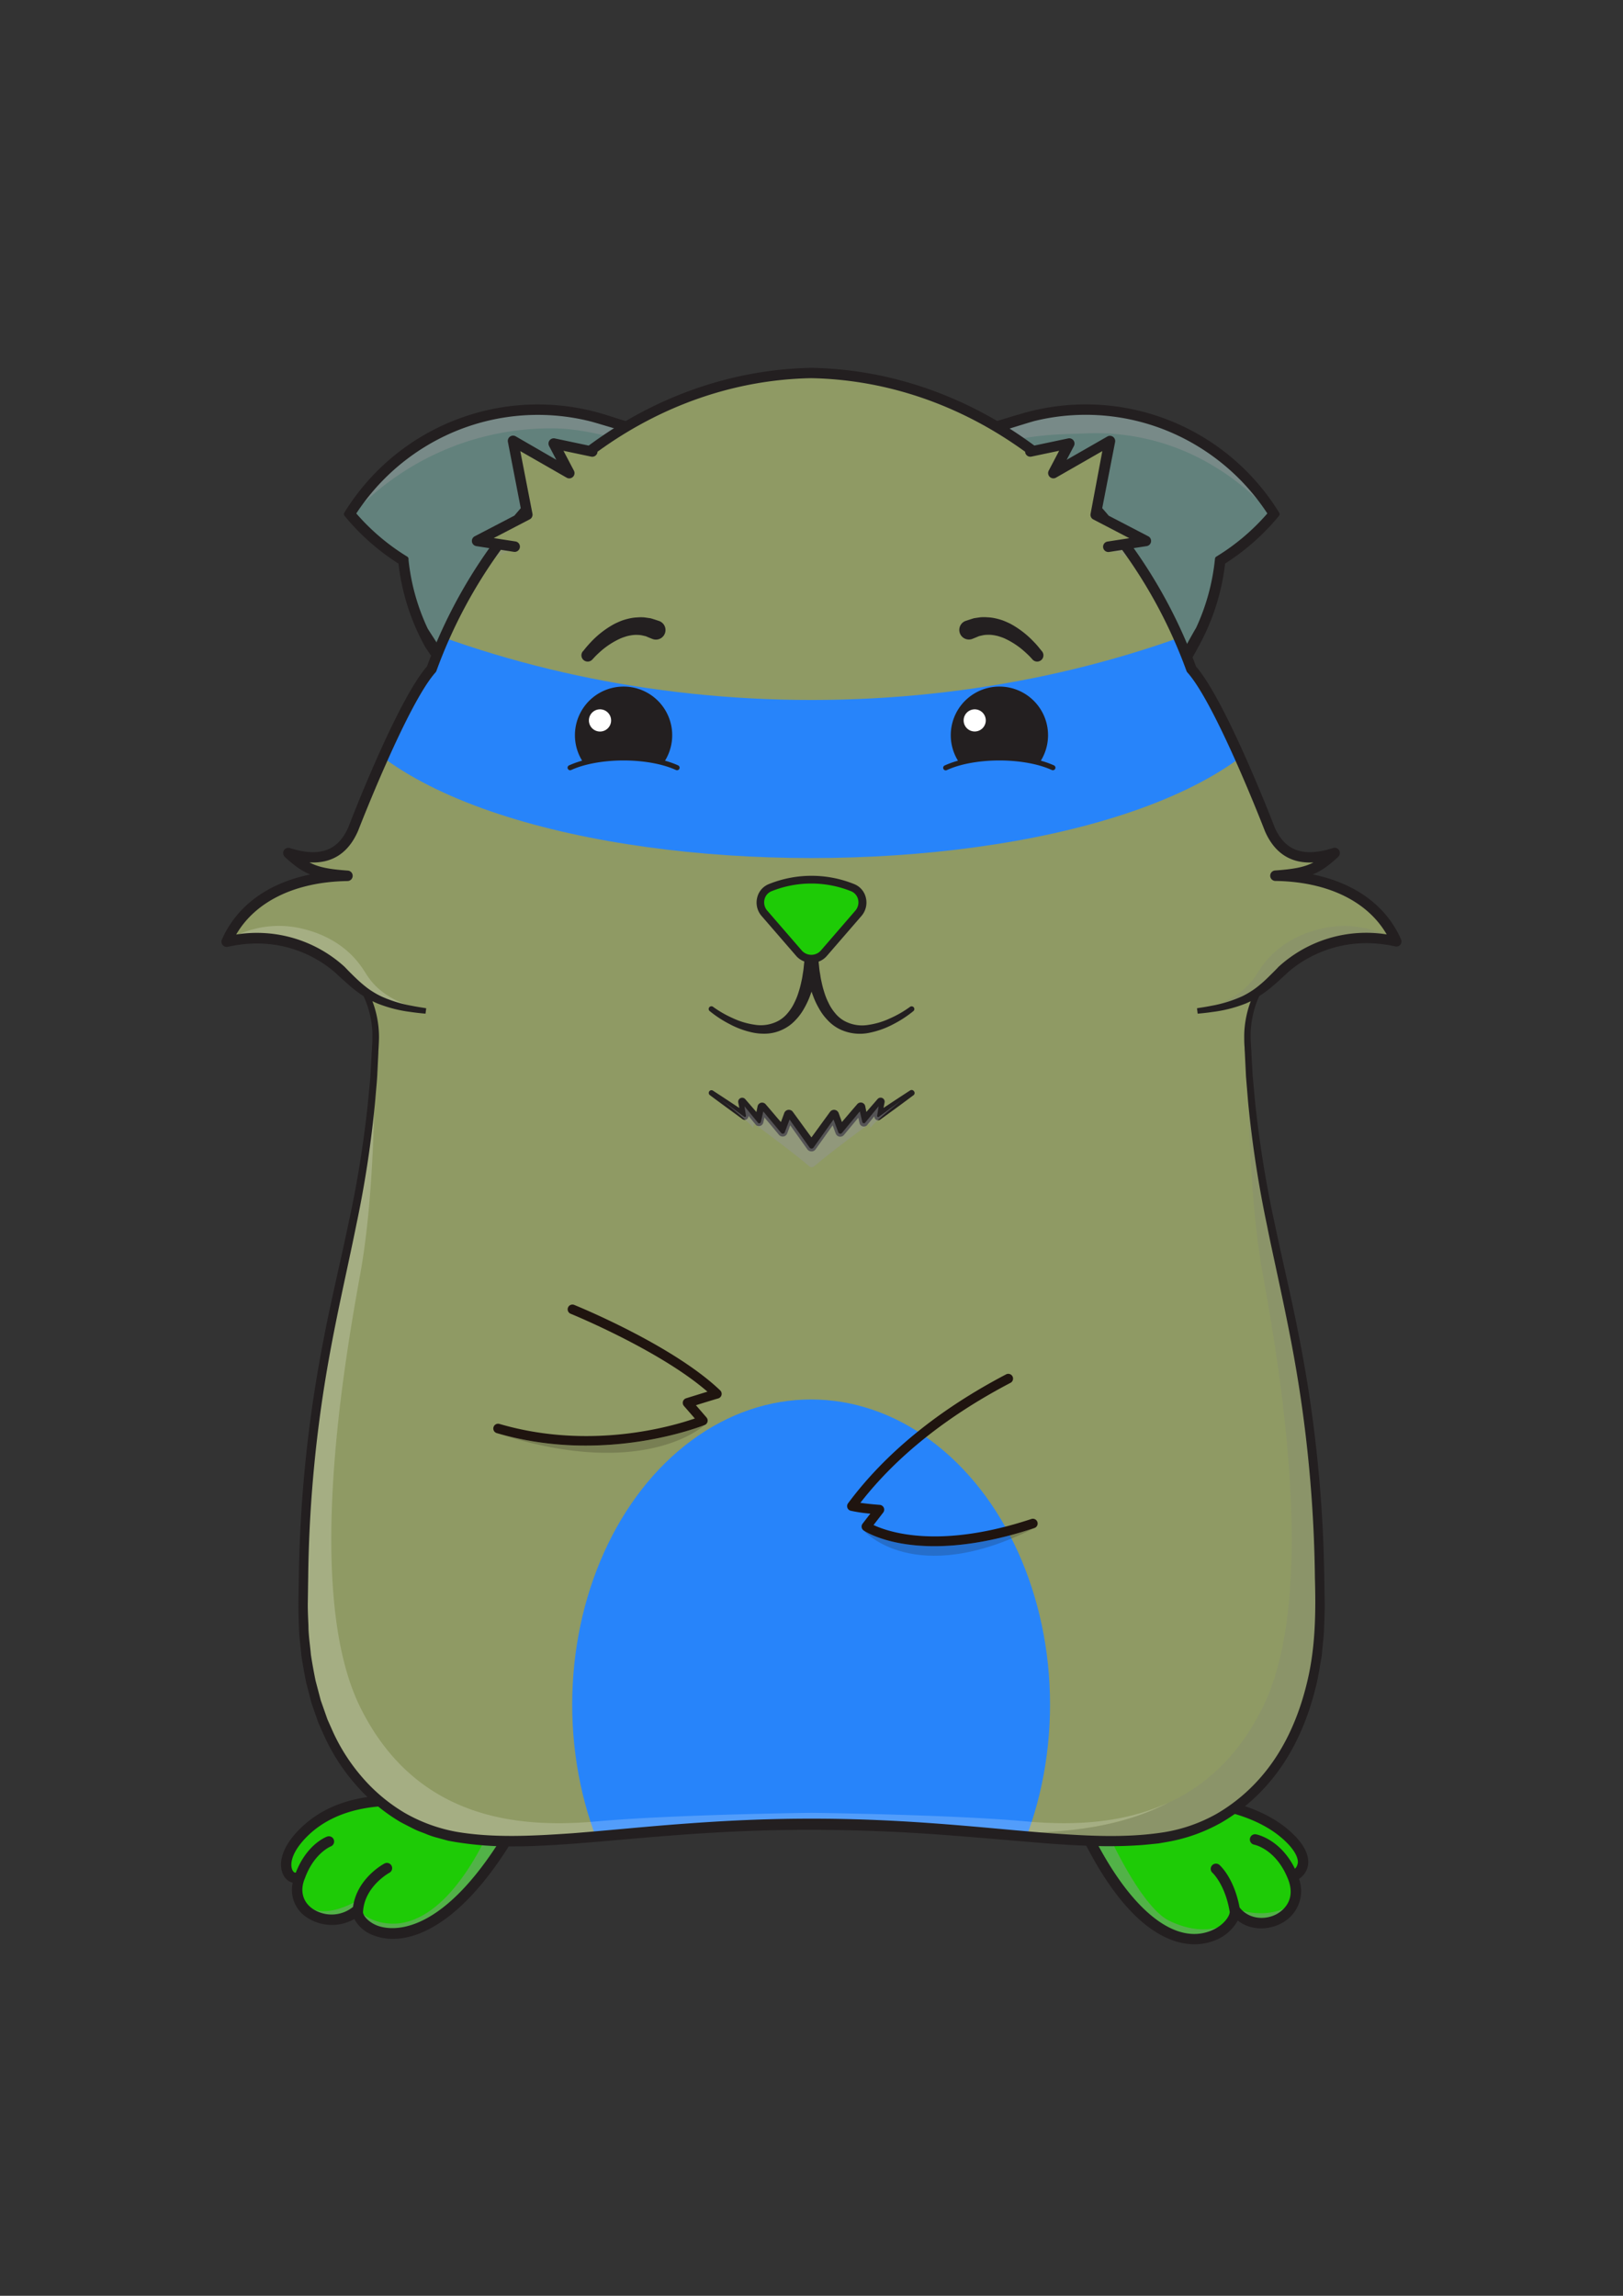
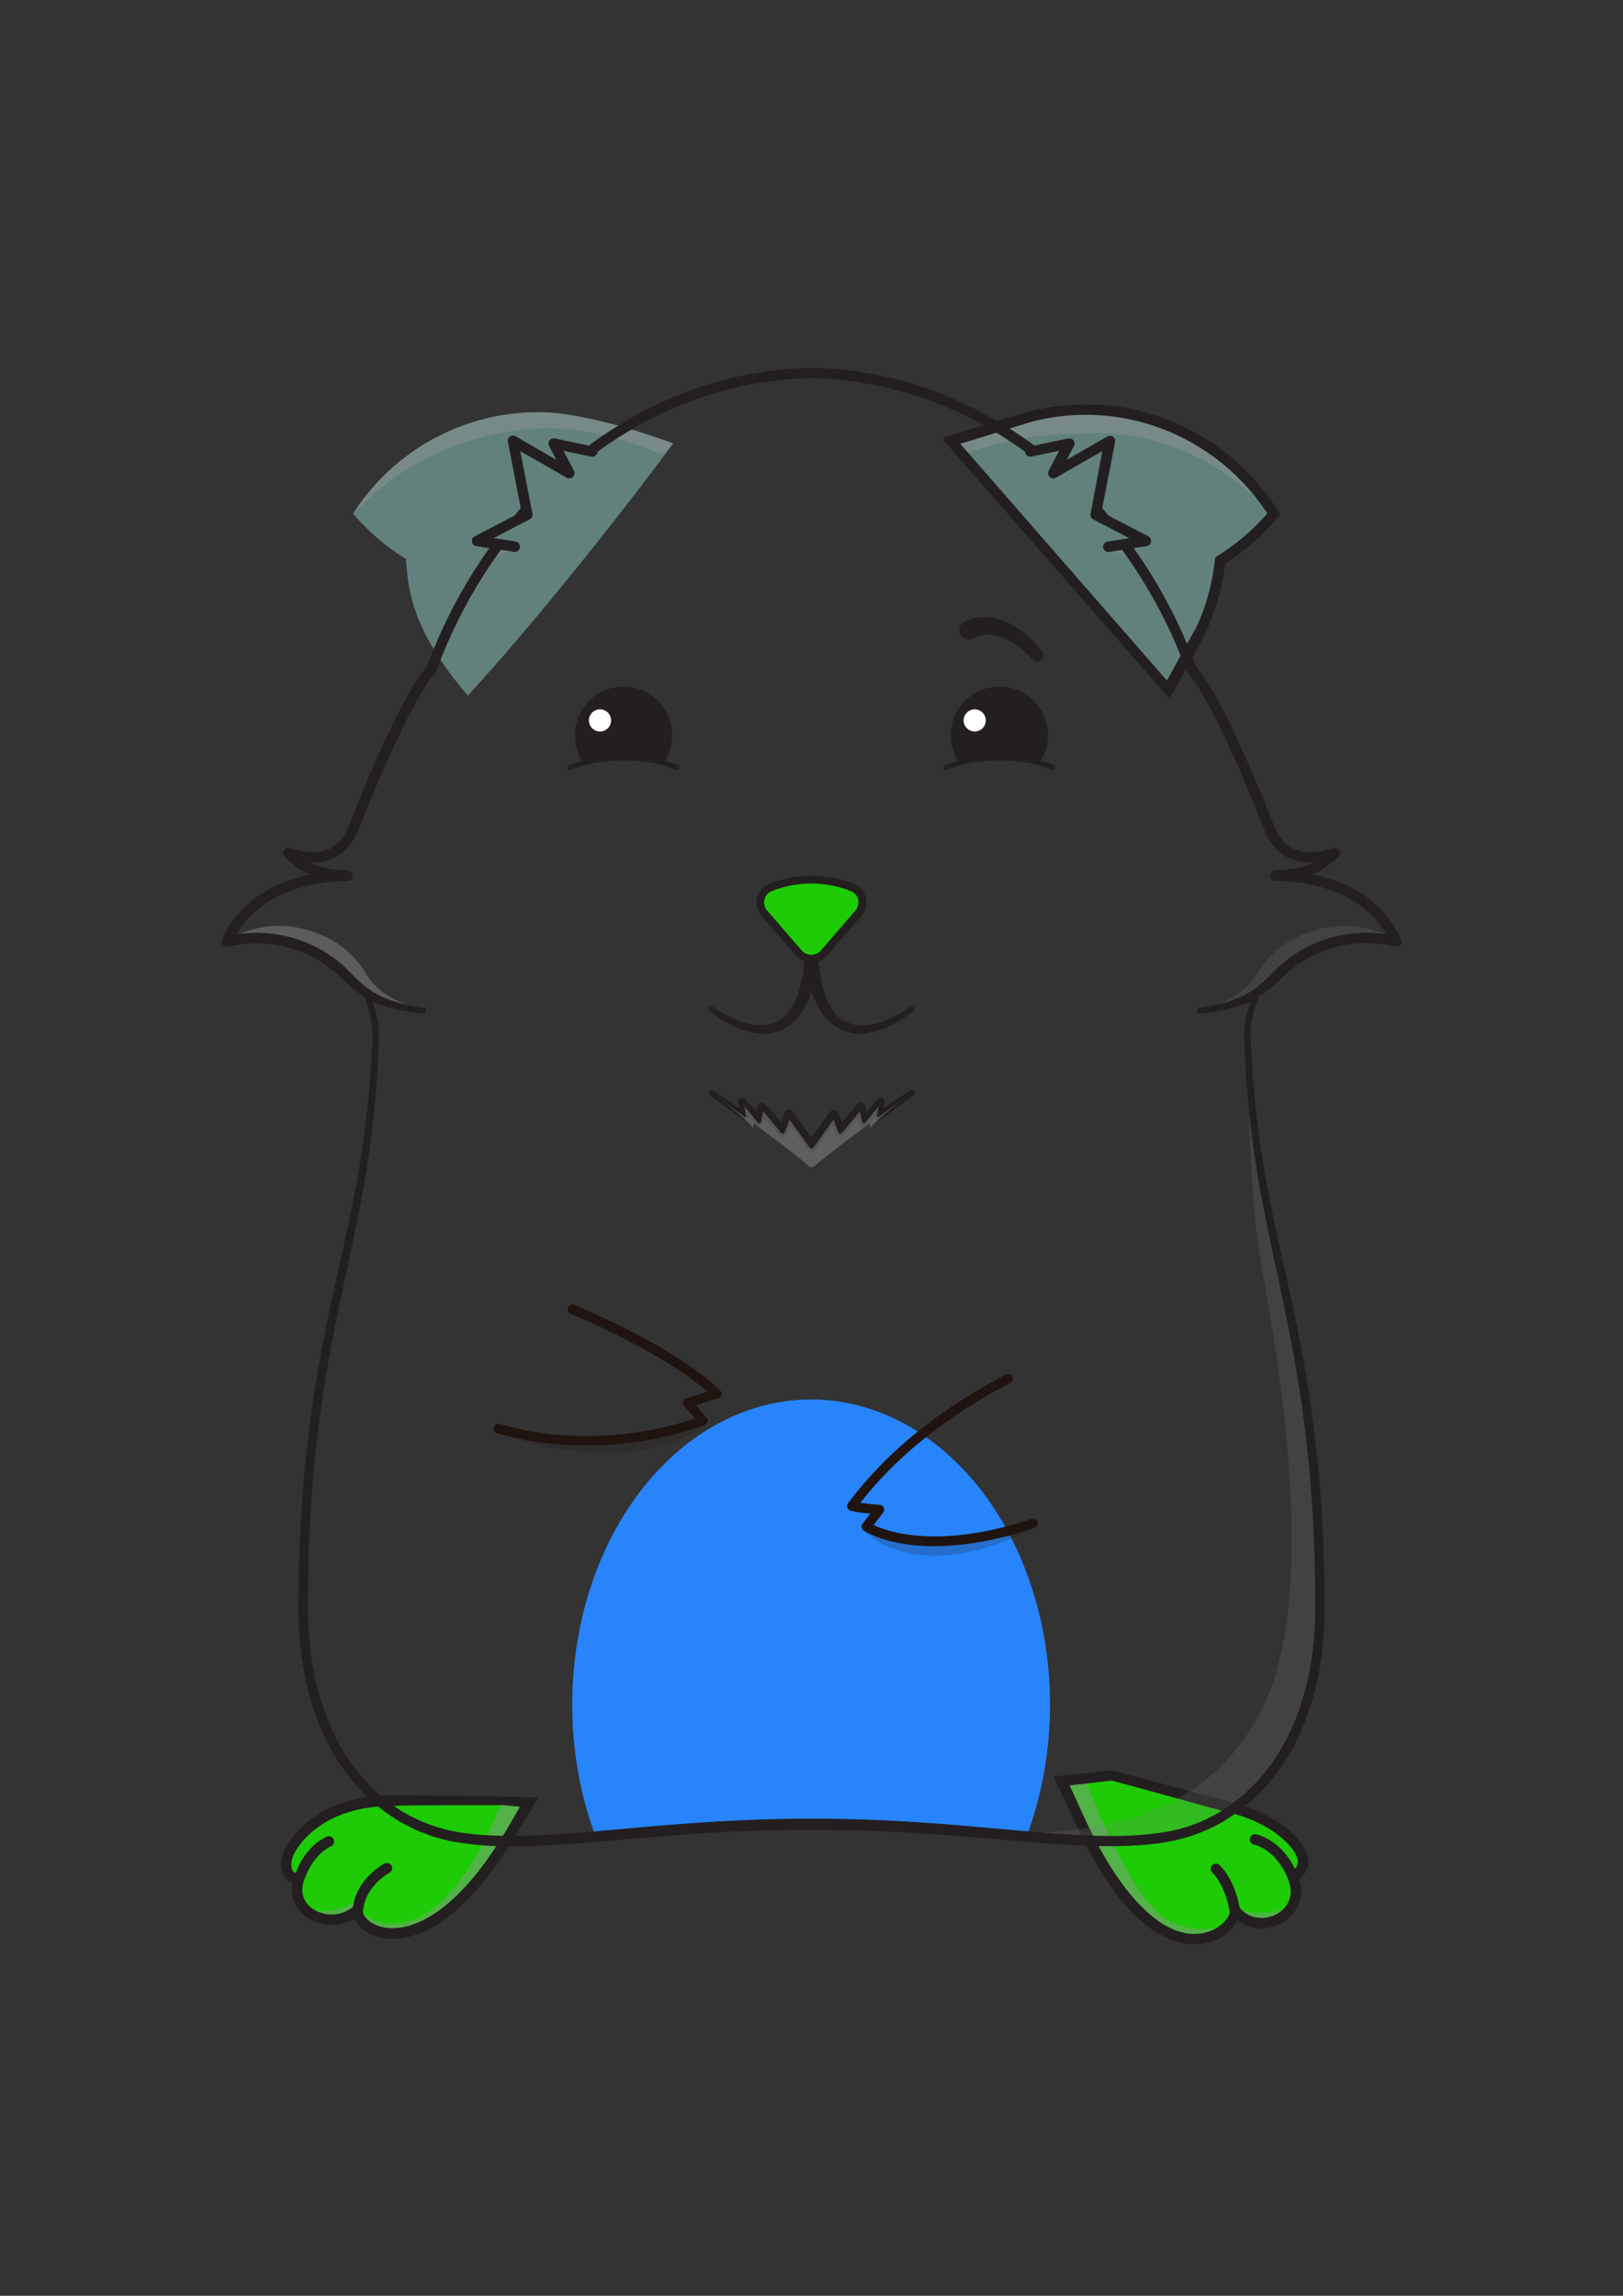
<svg xmlns="http://www.w3.org/2000/svg" xmlns:ns1="https://cryptohamsters.co/hamsters/16295538006661" viewBox="0 0 595.28 841.89">
  <rect x="0" y="0" width="595.28" height="841.89" fill="#333333" stroke="none" />
  <title>CryptoHamsters</title>
  <desc>
    <ns1:birthday>1629553800666</ns1:birthday>
    <ns1:gene-1>0</ns1:gene-1>
    <ns1:gene-2>9411172</ns1:gene-2>
    <ns1:gene-3>2589946</ns1:gene-3>
    <ns1:gene-4>8604899</ns1:gene-4>
    <ns1:gene-5>1</ns1:gene-5>
    <ns1:gene-6>14639559</ns1:gene-6>
    <ns1:gene-7>2</ns1:gene-7>
    <ns1:gene-8>1</ns1:gene-8>
    <ns1:gene-9>6455676</ns1:gene-9>
    <ns1:gene-10>8960931</ns1:gene-10>
    <ns1:gene-11>8522609</ns1:gene-11>
    <ns1:gene-12>3</ns1:gene-12>
    <ns1:gene-13>1</ns1:gene-13>
    <ns1:gene-14>2</ns1:gene-14>
    <ns1:gene-15>423273</ns1:gene-15>
    <ns1:gene-16>2988000</ns1:gene-16>
    <ns1:gene-17>5585131</ns1:gene-17>
    <ns1:gene-18>2018054</ns1:gene-18>
  </desc>
  <g id="tail-texture">
</g>
  <g id="tail">
</g>
  <g id="ears-texture">
    <g id="ears-texture" clip-path="url(#clip-ears-base)">
      <rect class="ears-texture-primary" x="313.37" y="94.03" width="201.41" height="201.41" fill="#62817c" />
      <rect class="ears-texture-primary" x="80.66" y="94.03" width="201.41" height="201.41" fill="#62817c" />
    </g>
  </g>
  <g id="ears">
    <defs>
      <clipPath id="clip-ears-base">
        <path d="M396.06,151.18a80.42,80.42,0,0,1,43.28,11.32A81.28,81.28,0,0,1,466,188.37a80.93,80.93,0,0,1-19,16.37l-.39.24-.05.45c-1,9.77-2.62,22.4-18.4,46.36-29.17-31.71-60.92-69.38-78.5-89.88C377.67,152.91,389.25,151.36,396.06,151.18Z" style="fill: #ec008c" />
        <path d="M148.89,205.43l0-.45-.39-.24a80.93,80.93,0,0,1-19-16.37,80.59,80.59,0,0,1,70-37.19c6.77.18,22.6,2.4,47.43,11.4-15.83,21.5-48.41,63.18-75.33,92.5C149.83,229.58,149.88,215.14,148.89,205.43Z" style="fill: #ec008c" />
      </clipPath>
    </defs>
    <g id="ears-shadow" style="isolation: isolate" clip-path="url(#clip-ears-base)">
      <path d="M399.08,158.9A83.33,83.33,0,0,1,445.28,171,87,87,0,0,1,466,188.28a80.58,80.58,0,0,0-69.91-37.1c-6.81.18-24.23,2.9-46.39,10.73,1.63,1.29,2.38,2.78,3.77,4.41C376.67,158.75,387.11,159.42,399.08,158.9Z" style="fill: #939598;opacity: 0.45;mix-blend-mode: multiply" />
      <path d="M151,171.12a99.52,99.52,0,0,1,53.58-14c3.26.09,17.65.92,38.15,9.58a16.68,16.68,0,0,0,4.11-4.1c-30.79-11.43-40.66-11.22-47.43-11.4a80.59,80.59,0,0,0-70,37.19l0,.06A100.24,100.24,0,0,1,151,171.12Z" style="fill: #939598;opacity: 0.45;mix-blend-mode: multiply" />
    </g>
    <g id="ears-outline">
-       <path d="M249.74,160.84s-27.43-8.69-27.47-8.69a83.35,83.35,0,0,0-95.62,35.27l-.36.58a1,1,0,0,0,.07,1.16l.44.52a83.36,83.36,0,0,0,19.35,17,82.39,82.39,0,0,0,9.82,30.6c.09.18,13.9,20.52,14.08,20.61l.82.4a.93.93,0,0,0,.44.11,1,1,0,0,0,.38-.08,1.12,1.12,0,0,0,.35-.25h0l78-95.46a1,1,0,0,0,.42-.9A1,1,0,0,0,249.74,160.84Zm-78.48,91.85c-4.14-6.47-13.92-21.28-14.42-22.25a78.08,78.08,0,0,1-7-25.11l0-.45a1,1,0,0,0-.46-.75l-.39-.24a79.73,79.73,0,0,1-18.31-15.6,80.24,80.24,0,0,1,26-24.94,79.14,79.14,0,0,1,59.94-8.81c2.05.5,20.18,6.06,28.11,8.26Z" style="fill: #231f20" />
      <path d="M469.17,188l-.36-.57h0a83.24,83.24,0,0,0-95.52-35.31l-.14,0-26.43,8.06a1,1,0,0,0-.69.8,1,1,0,0,0,.09.57h0a1.06,1.06,0,0,0,.34.39l0,0L428,255.16l.13.15h0a1,1,0,0,0,.6.29h.1a1,1,0,0,0,.87-.51s10.22-18.55,10.23-18.61a82.32,82.32,0,0,0,9.41-29.82,83.6,83.6,0,0,0,19.35-17l.43-.52A1,1,0,0,0,469.17,188Zm-22.69,15.89-.39.24a1,1,0,0,0-.46.75l-.05.45a78.39,78.39,0,0,1-6.92,25c-.7,1-7.74,13.89-10.65,19.25l-75.8-86.84c7.33-2.16,25.18-7.86,27.36-8.39a79,79,0,0,1,59.26,9,80.24,80.24,0,0,1,26,24.94A79.52,79.52,0,0,1,446.48,203.89Z" style="fill: #231f20" />
    </g>
  </g>
  <g id="legs-texture">
    <g id="legs-texture" clip-path="url(#clip-legs-base)">
      <path class="skin-texture-primary" d="M233.77,639.6a106.77,106.77,0,0,1-15.44,1.12c-28,0-51.7-10.83-63.45-26.35-43.71,7-77.12,25.14-77.12,70.82,0,50.63,41,62.13,91.67,62.13S250.64,656.22,233.77,639.6Z" fill="#1ecb06" />
      <path class="skin-texture-primary" d="M358.15,639.6a106.87,106.87,0,0,0,15.44,1.12c28,0,51.71-10.83,63.46-26.35,43.71,7,77.12,25.14,77.12,70.82,0,50.63-41,62.13-91.68,62.13S341.28,656.22,358.15,639.6Z" fill="#1ecb06" />
    </g>
  </g>
  <g id="legs">
    <defs>
      <clipPath id="clip-legs-base">
        <path d="M470.69,673.17c4.45,3.82,6.67,7.48,6.25,10.32a4.65,4.65,0,0,1-2.4,3.3c-5-11.29-13.67-13.07-14.05-13.15a.92.92,0,0,0-1.09.74.93.93,0,0,0,.74,1.1c.36.07,8.83,1.87,13.32,13.59,2.48,6.73-.72,11.43-4.66,13.63-4.49,2.5-11.28,2.33-15.11-2.84-2-10.71-6.9-15.07-7.11-15.25a.93.93,0,1,0-1.22,1.41s4.74,4.23,6.54,14.41c0,0,0,0,0,0s0,0,0,0c.6,2.08-2.48,6.61-8,8.6-14.51,5.27-34.94-8.21-53.27-55.38l16.75-2.25s24,7.09,38.95,11C455.17,664.31,464.09,667.51,470.69,673.17Z" style="fill: #ec008c" />
        <path d="M137.8,707c-3.41-1.39-5.43-3.83-5.58-5.62.37-10.11,10.1-15.38,10.2-15.43a.94.94,0,0,0-.87-1.66c-.43.23-9.86,5.34-11.07,15.56a13.49,13.49,0,0,1-16.34,1c-4-2.84-5.24-7.45-3.17-12.33,0,0,0,0,0-.06,3.52-9.71,10-12.22,10-12.24a.94.94,0,0,0-.64-1.76c-.3.11-7.19,2.74-11,13a1.88,1.88,0,0,1-2.45-.54c-1.45-1.7-2.25-6.84,5.11-14.17,9.77-9.73,23.39-11.84,34.6-11.51,27.41-.38,46.16-.11,46.16-.11a101.7,101.7,0,0,1-5.46,9.37C161.74,713.89,141.7,708.56,137.8,707Z" style="fill: #ec008c" />
      </clipPath>
    </defs>
    <g id="legs-shadow" style="isolation: isolate" clip-path="url(#clip-legs-base)">
      <g style="opacity: 0.45;mix-blend-mode: multiply">
        <path d="M193.17,661c-2.27,0-7-.26-9.25-.35-5.09,13.83-18.35,42.12-37.32,44.64,0,0-8.48,1.34-14.29-4.11.43,1.74,2.36,3.88,5.49,5.16C141.7,708,161.5,718.91,193.17,661Z" style="fill: #939598" />
        <path d="M130.81,697.12s-12.23,7.32-18.24,1.48a11.62,11.62,0,0,0,1.57,1.36,13.49,13.49,0,0,0,16.34-1A17.74,17.74,0,0,1,130.81,697.12Z" style="fill: #939598" />
      </g>
      <g style="opacity: 0.45;mix-blend-mode: multiply">
        <path d="M449.08,706c-3.37,1.4-10.33,3.17-20.29-1.67-10.52-5.12-24.54-34.2-30.41-51.65-2.64,0-5.65.11-8.3,0,18.59,48.73,39.35,61.66,53.86,56.4A15.35,15.35,0,0,0,449.08,706Z" style="fill: #939598" />
        <path d="M472,699.36c-7.81,4.2-16.73,1.24-17.09,1.12,3.93,3.81,9.86,3.74,13.91,1.48A11.4,11.4,0,0,0,472,699.36Z" style="fill: #939598" />
      </g>
    </g>
    <g id="legs-outline">
      <path d="M472.55,671c-5.36-4.6-12.63-8.07-21.63-10.34h0l-43-11.49-21.54,2.28,9.23,19.73c8.07,17,16.8,29,25.94,35.71,5.51,4,11.08,6.09,16.55,6.09a19.89,19.89,0,0,0,6.79-1.16,16.37,16.37,0,0,0,9.1-7.54c5.09,4,11.82,3.35,16.17.92A13.3,13.3,0,0,0,476.45,689a7.4,7.4,0,0,0,3.31-5.06C480.17,681.19,479.25,676.74,472.55,671Zm3.4,12.34a3.28,3.28,0,0,1-1,1.94c-5.32-10.81-13.87-12.54-14.24-12.61a1.91,1.91,0,0,0-2.26,1.53,1.94,1.94,0,0,0,1.53,2.25c.33.07,8.28,1.75,12.58,13,2.86,7.75-2.5,11.46-4.21,12.41-4,2.25-10.18,2.16-13.7-2.38-2.05-10.89-7.18-15.41-7.4-15.6a1.92,1.92,0,0,0-2.52,2.91s4.5,4.13,6.22,13.85l.05.19c.37,1.31-2,5.45-7.37,7.39-13.58,4.93-29.81-8.83-43.59-36.85h0c-.56-1-5.45-11.6-7.71-16.64l15.44-1.77c9.48,2.54,36.49,10,37.51,10.27.38.11,1,.22,1.57.43,9.84,2.07,17.65,5.53,23.2,10.29C474.16,677.46,476.32,680.89,476,683.34Z" style="fill: #231f20" />
      <path d="M184.21,658.74l-38.74-.39c-15.14-.22-27.07,3.94-35.5,12.34-8.83,8.8-7.46,15.49-5.26,18.06a5.16,5.16,0,0,0,2.65,1.67,12,12,0,0,0,5.14,12.69,16.67,16.67,0,0,0,17.46.61,12.74,12.74,0,0,0,6.75,5.88A19.44,19.44,0,0,0,144.1,711c5.21,0,10.73-1.81,16.41-5.38,10.2-6.4,20.3-18.19,30-35l4.82-7.93,2.12-3.49Zm1,13.23c-24.62,40.67-43.49,35.54-47.07,34.07h0c-3-1.24-4.8-3.35-5-4.74.39-9.44,9.58-14.48,9.67-14.53a1.92,1.92,0,1,0-1.8-3.4c-.41.22-10.08,5.44-11.53,15.92a12.51,12.51,0,0,1-14.84.66c-3.64-2.54-4.7-6.7-2.83-11.12l.1-.26v0c3.34-9,9.34-11.44,9.38-11.46a1.9,1.9,0,0,0,1.08-1,1.92,1.92,0,0,0-2.39-2.62c-.31.11-7.42,2.75-11.48,13.22a1,1,0,0,1-.93-.43c-1-1.17-2-5.74,5.06-12.82,9.56-9.52,23.05-11.4,33-11.23,2.21-.28,27.22-.22,38.89-.26h0l6.18.56C189.19,665.24,186.19,670.27,185.24,672Z" style="fill: #231f20" />
    </g>
  </g>
  <g id="body-texture">
    <g id="body-texture" clip-path="url(#clip-body-base)">
-       <rect class="body-texture-primary" width="595.28" height="841.89" fill="#8f9a64" />
      <ellipse class="body-texture-secondary" cx="297.5" cy="625.1" rx="87.63" ry="111.9" fill="#2784fa" />
-       <path class="body-texture-secondary" d="M477,250.21c-2.42-3.72-12.56-22-15.72-28-48.2,21.92-104,34.48-163.59,34.48s-115.39-12.56-163.59-34.48c-1.51,2.88-4.6,8.53-7.68,14-3.39,6.07-6.77,12-8,13.94C148.78,336.15,446.5,336.15,477,250.21Z" fill="#2784fa" />
    </g>
  </g>
  <g id="body">
    <defs>
      <clipPath id="clip-body-base">
        <path d="M444.63,369.78a48.38,48.38,0,0,0,11.49-3.58,31.11,31.11,0,0,0,2.84-1.56,29.29,29.29,0,0,0,2.58-1.78,48.31,48.31,0,0,0,4.2-3.67c2-1.91,3.33-3.32,3.74-3.75a1.7,1.7,0,0,1,.1-.14A46.76,46.76,0,0,1,510.49,344c-6.84-13.64-22.24-21.6-42.58-21.91a.94.94,0,0,1-.92-.91.93.93,0,0,1,.87-.95c9.59-.69,13.52-1.92,18-5.5-10,2.09-17.1-1.35-21-10.27-.2-.51-18-46.68-28.59-58.46a1,1,0,0,1-.18-.31,182.64,182.64,0,0,0-24.58-46l8.74-1.35-16.8-8.75c-.49-.56-1-1.14-1.46-1.69l5.11-26.23-20,11.48-.3-.26,5.4-10.3-14.17,3,.57.7c-23.65-17.77-51.56-28.05-81-28.6-29.37.55-57.27,10.82-80.92,28.6l.57-.7-14.17-3,5.4,10.3-.3.26-20-11.48,5.11,26.23c-.5.55-1,1.13-1.46,1.7L175,198.37l8.74,1.35a182.64,182.64,0,0,0-24.58,46,1,1,0,0,1-.18.31c-10.56,11.78-28.39,57.95-28.57,58.42-3.92,8.95-11,12.4-21,10.31,4.49,3.58,8.42,4.81,18,5.5a.93.93,0,0,1,.87.95.94.94,0,0,1-.92.91c-20.34.31-35.74,8.27-42.58,21.91a46.79,46.79,0,0,1,40.86,11.25h0l0,0h0c.09.1,1.58,1.66,3.86,3.88a49.84,49.84,0,0,0,4.2,3.67,31.38,31.38,0,0,0,5.42,3.34,48.66,48.66,0,0,0,11.49,3.58c1.62.32,3,.56,3.94.69l1.5.24-1.51-.16c-1-.08-2.33-.24-4-.48a48.82,48.82,0,0,1-11.82-3,28.83,28.83,0,0,1-3-1.46,14.17,14.17,0,0,1-1.32-.76c.15.33.32.7.52,1.16a36.25,36.25,0,0,1,2.3,7.49,37.3,37.3,0,0,1,.63,5.71c.07,2.12-.13,4.41-.22,6.9s-.25,5.15-.39,8-.48,5.86-.73,9.05a402,402,0,0,1-6.91,45.65c-3.52,17.48-8.23,37.06-11.69,58.74a485.25,485.25,0,0,0-6,70.53c0,3.14-.09,6.31-.14,9.49s.17,6.39.24,9.61.61,6.43.89,9.67c.49,3.22,1.08,6.46,1.74,9.68q.61,2.38,1.25,4.8l.64,2.4.82,2.35c.55,1.57,1.11,3.15,1.66,4.73s1.37,3.05,2.06,4.59a71.14,71.14,0,0,0,11,17,64.06,64.06,0,0,0,15.77,13.23,60.82,60.82,0,0,0,19.61,7.12c13.93,2.31,28.33,1.5,42.65.47s28.8-2.64,43.35-3.65,29.18-1.68,43.81-1.68,29.27.59,43.81,1.63,29,2.52,43.34,3.66,28.71,1.87,42.67-.33a59.65,59.65,0,0,0,19.67-6.93,65.27,65.27,0,0,0,15.9-13.07c9.14-10.27,14.6-23,17.65-35.8s3.23-25.88,2.88-38.42a488.77,488.77,0,0,0-5.89-70.55c-3.44-21.67-8.13-41.26-11.66-58.74a406.32,406.32,0,0,1-7-45.63q-.4-4.8-.76-9.06c-.13-2.85-.26-5.51-.38-8s-.29-4.77-.26-6.89a35.86,35.86,0,0,1,.53-5.73,36.35,36.35,0,0,1,2.18-7.53c.29-.72.53-1.25.72-1.65-.41.25-.82.5-1.25.72a29,29,0,0,1-3,1.46,48.7,48.7,0,0,1-11.82,3c-1.65.24-3,.4-4,.48l-1.51.16,1.5-.24C441.65,370.34,443,370.1,444.63,369.78Z" style="fill: #da1c5c" />
      </clipPath>
    </defs>
    <g id="body-lighting-shadow" style="isolation: isolate" clip-path="url(#clip-body-base)">
      <polygon points="180.24 204.88 188.91 201.45 183.29 200.59 180.24 204.88" style="fill: #939598;opacity: 0.25;mix-blend-mode: multiply" />
      <polygon points="415.05 204.88 406.39 201.45 412 200.59 415.05 204.88" style="fill: #939598;opacity: 0.25;mix-blend-mode: multiply" />
      <path d="M485,340.47c-14.63,3.27-20.85,11.83-23.19,15.41s-6,10.67-22.59,14.83l1.5-.24c1-.13,2.32-.37,3.94-.69a48.38,48.38,0,0,0,11.49-3.58,31.11,31.11,0,0,0,2.84-1.56,29.29,29.29,0,0,0,2.58-1.78,48.31,48.31,0,0,0,4.2-3.67c2-1.91,3.33-3.32,3.74-3.75a1.7,1.7,0,0,1,.1-.14A46.76,46.76,0,0,1,510.49,344,36.54,36.54,0,0,0,485,340.47Z" style="fill: #7f7f7f;opacity: 0.2;mix-blend-mode: multiply" />
      <path d="M125.66,355.26h0l0,0h0c.09.1,1.59,1.66,3.86,3.88a49.84,49.84,0,0,0,4.2,3.67,31.38,31.38,0,0,0,5.42,3.34,48.66,48.66,0,0,0,11.49,3.58c1.62.32,3,.56,3.94.69l1.44.23c-16.59-4.17-20.23-11.24-22.56-14.82s-8.56-12.14-23.19-15.41A36.53,36.53,0,0,0,84.79,344a46.79,46.79,0,0,1,40.86,11.25Z" style="fill: #fff;opacity: 0.2; mix-blend-mode: multiply" />
-       <path d="M378.32,668.09l-2.37-.2c-27.39-2.49-78.31-3.11-78.31-3.11s-50.92.62-78.31,3.11l-2.39.2c-27.22,2.14-64.44-1-84.75-41.9-20.92-42.1-5.61-128.23,0-159.36s5.13-72.74,5.13-72.74c-.16,2.85-.48,5.86-.73,9.05a402,402,0,0,1-6.91,45.65c-3.52,17.48-8.23,37.06-11.69,58.74a485.25,485.25,0,0,0-6,70.53c0,3.14-.09,6.31-.14,9.49s.17,6.39.24,9.61.61,6.43.89,9.67c.49,3.22,1.08,6.46,1.74,9.68q.61,2.38,1.25,4.8l.64,2.4.82,2.35c.55,1.57,1.11,3.15,1.66,4.73s1.37,3.05,2.06,4.59a71.14,71.14,0,0,0,11,17,64.06,64.06,0,0,0,15.77,13.23,60.82,60.82,0,0,0,19.61,7.12c13.93,2.31,28.33,1.5,42.65.47,2.77-.21,5.54-.45,8.32-.69h0c7.46-.64,14.95-1.33,22.46-2l2.16-.18c3.43-.28,6.86-.56,10.31-.8h.08c10.79-.78,21.64-1.32,32.5-1.55,3.77-.08,7.54-.13,11.31-.13h0c14.64,0,29.27.59,43.81,1.63h0q5.22.38,10.43.8l2.07.18c6.43.54,12.83,1.12,19.22,1.68,19.16-.07,38.92-2.37,55.66-11.11C411.81,668.82,393.51,669.28,378.32,668.09Z" style="fill: #fff;opacity: 0.2; mix-blend-mode: multiply;" />
      <path d="M483.27,578.65a488.77,488.77,0,0,0-5.89-70.55c-3.44-21.67-8.13-41.26-11.66-58.74a406.32,406.32,0,0,1-7-45.63q-.4-4.8-.76-9.06c0-.2,0-.38,0-.58,0,0-.47,41.63,5.13,72.74s20.92,117.26,0,159.36c-9,18.08-21.27,28.77-34.54,34.9-16.74,8.74-36.5,11-55.66,11.11l3.82.34h0l7.75.66c14.34,1.06,28.71,1.87,42.67-.33a59.65,59.65,0,0,0,19.67-6.93,65.08,65.08,0,0,0,15.9-13.07c9.14-10.27,14.6-23,17.65-35.8S483.62,591.19,483.27,578.65Z" style="fill: #7f7f7f;opacity: 0.2;mix-blend-mode: multiply" />
    </g>
    <path id="body-outline" d="M513.89,344.53h0c-5.37-12.31-16.8-20.69-32.41-23.87,3.1-1.25,5.82-3.18,9.34-6.44a2,2,0,0,0,.35-2.39,1.92,1.92,0,0,0-2.25-.86c-10.81,3.49-17.61,1.07-21.4-7.57-.73-1.9-17.94-46.45-28.86-59A184.35,184.35,0,0,0,415.8,201l4.75-.73a1.92,1.92,0,0,0,.6-3.61l-14.49-7.54c-.79-.93-1.58-1.86-2.39-2.77L409,162.07a1.93,1.93,0,0,0-2.85-2l-14.92,8.55,2.66-5.07a1.93,1.93,0,0,0-2.11-2.78l-12.41,2.62c-24.47-18.1-52.72-28-81.77-28.5-29,.54-57.22,10.4-81.68,28.51l-12.44-2.63a1.93,1.93,0,0,0-2.09,2.78l2.66,5.07L189.14,160a1.93,1.93,0,0,0-2.86,2L191,186.36c-.79.9-1.56,1.82-2.34,2.73l-14.54,7.57a1.92,1.92,0,0,0,.6,3.61l4.76.74a183.74,183.74,0,0,0-22.87,43.37c-11,12.61-28.12,57.09-28.83,58.94C124,312,117.17,314.46,106.37,311a1.92,1.92,0,0,0-2.26.85,2,2,0,0,0,.35,2.39c3.52,3.26,6.25,5.19,9.34,6.44-15.61,3.18-27,11.56-32.41,23.87a1.92,1.92,0,0,0,2.18,2.65c22-4.91,36.21,6.49,40.08,10.11l.06.07s1.65,1.55,4.15,3.74a46.49,46.49,0,0,0,4.61,3.61l.88.58c.15.32.32.7.52,1.17a35.18,35.18,0,0,1,2.73,12.77c0,1.42,0,3-.15,4.6,0,.71-.09,1.45-.12,2.19l-.45,8c-.11,1.81-.29,3.68-.48,5.65-.11,1.1-.22,2.22-.32,3.35a399.72,399.72,0,0,1-7.23,45.42c-1.14,5.48-2.4,11.12-3.73,17.09q-1.16,5.22-2.35,10.64l-.34,1.57c-.94,4.38-1.91,8.91-2.76,13.53-1.07,5.31-2,10.79-2.85,15.92A488.75,488.75,0,0,0,109.61,578l-.16,9.49c0,2.12,0,4.26.11,6.33,0,1.14.08,2.28.1,3.43.07,2.15.31,4.31.54,6.41.12,1.14.25,2.29.35,3.5.48,3.17,1.06,6.49,1.76,9.91l1.92,7.4,2.53,7.28,2.1,4.7a72.84,72.84,0,0,0,11.32,17.67A66.44,66.44,0,0,0,146.6,668c1,.57,2.09,1.11,3.14,1.65l1.63.83a26.66,26.66,0,0,0,3.32,1.44c.58.22,1.16.43,1.71.67a29.62,29.62,0,0,0,4.18,1.38l1.15.32,2.73.74,2.62.46a124.48,124.48,0,0,0,21,1.6c7.21,0,14.59-.44,22.36-1,6.13-.47,12.38-1,18.41-1.54,8.16-.71,16.6-1.44,24.93-2,15.56-1.07,29.86-1.56,43.62-1.54s28.42.46,43.59,1.51c8.5.56,17.11,1.31,25.44,2,5.86.51,11.93,1,17.89,1.5,6.37.46,13.93.94,21.68,1,3.52,0,7.16-.06,10.83-.3,1.53-.06,3-.21,4.47-.35l3.64-.37,2.71-.47a62.06,62.06,0,0,0,20.56-7.31,67.81,67.81,0,0,0,16.53-13.66c8.53-9.64,14.62-22.07,18.12-37,.54-2.27.93-4.59,1.31-6.82.17-1,.34-2,.54-3.12s.22-2.27.34-3.4c.23-2.12.46-4.32.58-6.49,0-1.14.07-2.27.11-3.4.07-2,.14-4.15.13-6.3l-.16-9.52a492.82,492.82,0,0,0-6.12-70.85c-1.58-9.78-3.52-19.93-5.92-31q-1.26-5.79-2.51-11.34c-1.27-5.72-2.48-11.13-3.58-16.4a406.12,406.12,0,0,1-7.3-45.39l-.82-9-.45-8c0-.89-.09-1.76-.14-2.6-.09-1.5-.18-2.92-.17-4.22a34.18,34.18,0,0,1,.47-5.52,35,35,0,0,1,2-7.29c.29-.71.52-1.25.7-1.63.33-.21.65-.42,1-.64a47.91,47.91,0,0,0,4.62-3.61c2.5-2.19,4.13-3.73,4.13-3.74l.1-.09.11-.13c4-3.7,18.22-14.8,39.92-10a1.94,1.94,0,0,0,1.89-.65A1.92,1.92,0,0,0,513.89,344.53Zm-45,10.05a1.12,1.12,0,0,0-.2.24c-.45.47-1.78,1.83-3.65,3.65a44.69,44.69,0,0,1-4.11,3.6,25.22,25.22,0,0,1-2.52,1.73,28.31,28.31,0,0,1-2.73,1.51,47,47,0,0,1-11.25,3.5c-1.46.29-2.84.53-3.9.68l-1.5.24.25,2,1.5-.15c1.09-.1,2.52-.27,4-.49A49.83,49.83,0,0,0,456.9,368c.58-.25,1.21-.53,1.84-.84a37.15,37.15,0,0,0-1.84,6.76,35.44,35.44,0,0,0-.55,5.88c0,1.4,0,2.84.14,4.37,0,.84.09,1.69.12,2.59l.39,8,.75,9.06a408.7,408.7,0,0,0,7,45.75c1,5.11,2.16,10.34,3.34,15.87C471,479,474,492.94,476.4,508.26a489.37,489.37,0,0,1,5.88,70.41c.35,12.33.24,25.48-2.86,38.18-3.41,14.3-9.27,26.2-17.42,35.36a64.09,64.09,0,0,1-15.65,12.87A58.33,58.33,0,0,1,427,671.89c-13.84,2.18-28,1.39-42.43.32-5.92-.47-12-1-17.81-1.54-8.36-.75-17-1.52-25.54-2.12-15.41-1.1-29.54-1.63-43.16-1.63h-.72c-13.89,0-28.24.55-43.88,1.68-8.39.58-16.87,1.34-25.07,2.08-6,.54-12.21,1.1-18.28,1.58-14.58,1-28.79,1.79-42.41-.47a59.43,59.43,0,0,1-19.28-7,62.89,62.89,0,0,1-15.53-13A69.54,69.54,0,0,1,122.09,635l-2-4.51-2.46-7-1.88-7.15c-.68-3.3-1.26-6.54-1.72-9.56-.1-1.16-.23-2.32-.36-3.47-.23-2-.46-4.12-.53-6.15,0-1.14-.07-2.29-.12-3.43-.08-2-.16-4.1-.12-6.13l.14-9.49a485.87,485.87,0,0,1,6-70.4c2.41-15.11,5.37-28.93,8.24-42.3,1.22-5.71,2.38-11.12,3.44-16.39a402,402,0,0,0,6.93-45.77c.09-1.13.19-2.24.28-3.33.18-2,.35-3.9.45-5.75l.39-8c0-.75.06-1.48.1-2.19.09-1.67.17-3.26.12-4.78a37,37,0,0,0-.65-5.87,36.46,36.46,0,0,0-1.76-6.2c.66.33,1.31.62,1.92.88a49.86,49.86,0,0,0,12.06,3.08c1.52.22,2.95.39,4,.49l1.51.15.26-2-1.52-.24c-1-.15-2.43-.39-3.89-.68a46.62,46.62,0,0,1-11.23-3.5,27.38,27.38,0,0,1-2.78-1.53,25.92,25.92,0,0,1-2.49-1.71,49.29,49.29,0,0,1-4.11-3.59c-2.08-2-3.49-3.49-3.79-3.81l-.19-.19A47.78,47.78,0,0,0,86.63,342.7c7.08-12.21,21.8-19.32,40.75-19.61a1.92,1.92,0,0,0,.11-3.84c-6.84-.49-10.68-1.23-14-3,8.3.46,14.27-3.39,17.82-11.51.18-.46,18.06-46.59,28.4-58.12a2,2,0,0,0,.37-.62,179.94,179.94,0,0,1,23.62-44.38l4.88.76a1.93,1.93,0,0,0,.58-3.81l-8.08-1.25,13.21-6.87a1.93,1.93,0,0,0,1-2.08l-4.46-22.94,17,9.74a1.93,1.93,0,0,0,2.67-2.57l-3.83-7.29,10.19,2.15a1.94,1.94,0,0,0,2.26-1.49,1.45,1.45,0,0,0,0-.29c23.58-17.16,50.69-26.5,78.41-27,27.78.52,54.9,9.86,78.49,27a2.7,2.7,0,0,0,0,.28,1.92,1.92,0,0,0,2.28,1.48l10.17-2.14-3.83,7.3a1.93,1.93,0,0,0,2.67,2.56l17-9.74L400,188.41a1.92,1.92,0,0,0,1,2.08l13.21,6.87-8.08,1.25a1.93,1.93,0,0,0,.59,3.81l4.86-.75A179.62,179.62,0,0,1,435.16,246a2,2,0,0,0,.38.63c10.24,11.42,27.66,56.23,28.42,58.19,3.53,8.06,9.48,11.9,17.79,11.44-3.29,1.72-7.13,2.46-14,2.95a1.92,1.92,0,0,0,.11,3.84c19,.29,33.67,7.4,40.75,19.61A47.66,47.66,0,0,0,468.9,354.58Z" style="fill: #231f20" />
  </g>
  <g id="eyes">
    <g id="eyes">
      <path d="M386.56,280.67a34,34,0,0,0-4.8-1.72,17.84,17.84,0,1,0-30.4,0,33.82,33.82,0,0,0-4.79,1.72.94.94,0,1,0,.78,1.7c4.85-2.23,11.86-3.5,19.22-3.5s14.35,1.27,19.21,3.5a.91.91,0,0,0,.39.08.93.93,0,0,0,.39-1.78Z" style="fill: #231f20" />
      <path d="M248.71,280.67a34,34,0,0,0-4.8-1.72,17.84,17.84,0,1,0-30.4,0,33.82,33.82,0,0,0-4.79,1.72.93.93,0,0,0-.46,1.24.94.94,0,0,0,1.24.46c4.85-2.23,11.86-3.5,19.21-3.5s14.36,1.27,19.22,3.5a.91.91,0,0,0,.39.08.93.93,0,0,0,.39-1.78Z" style="fill: #231f20" />
    </g>
    <g>
      <path d="M216,264.18a4.07,4.07,0,1,0,4.06-4.06A4.07,4.07,0,0,0,216,264.18Z" style="fill: #fff" />
      <path d="M353.44,264.18a4.06,4.06,0,1,0,4.06-4.06A4.07,4.07,0,0,0,353.44,264.18Z" style="fill: #fff" />
    </g>
    <g>
-       <path d="M213.81,238.85l.81-1c.52-.66,1.3-1.54,2.27-2.57a34.1,34.1,0,0,1,8.38-6.44c.89-.46,1.83-.86,2.76-1.24a23.56,23.56,0,0,1,2.89-.82,15.91,15.91,0,0,1,2.85-.37,15.07,15.07,0,0,1,2.62,0l2.22.32c.64.17,1.18.36,1.64.5l1.42.47a3.51,3.51,0,1,1-2.19,6.68l-.23-.08-.49-.2-.87-.35-1-.43-1.35-.31a8.34,8.34,0,0,0-1.65-.18,10.28,10.28,0,0,0-1.9.07,16.86,16.86,0,0,0-2.08.4c-.7.22-1.43.45-2.14.74a29.32,29.32,0,0,0-7.45,4.78c-.92.83-1.68,1.55-2.17,2.07l-.75.81-.11.11a2.28,2.28,0,0,1-3.48-3Z" style="fill: #231f20" />
      <path d="M378.57,241.69l-.75-.81c-.49-.52-1.25-1.24-2.18-2.07A29.25,29.25,0,0,0,368.2,234c-.72-.29-1.45-.52-2.15-.74a16.51,16.51,0,0,0-2.08-.4,10.28,10.28,0,0,0-1.9-.07,8.34,8.34,0,0,0-1.65.18l-1.36.31-1,.43-.87.35-.49.2a3.52,3.52,0,0,1-2.66-6.52l.24-.08,1.42-.47c.46-.14,1-.33,1.64-.5l2.22-.32a15.07,15.07,0,0,1,2.62,0,15.91,15.91,0,0,1,2.85.37,23.56,23.56,0,0,1,2.89.82c.93.37,1.87.78,2.76,1.23a34.35,34.35,0,0,1,8.38,6.45c1,1,1.75,1.91,2.27,2.57l.82,1a2.29,2.29,0,0,1-3.48,3Z" style="fill: #231f20" />
    </g>
  </g>
  <g id="nose-mouth-chin">
    <path id="nose-mouth" d="M335.13,369.39a1,1,0,0,0-1.38-.15,39.41,39.41,0,0,1-7.23,4.17,28.25,28.25,0,0,1-8,2.42,13.64,13.64,0,0,1-8.8-1.43,11.68,11.68,0,0,1-3.41-2.87,16.82,16.82,0,0,1-2.43-3.78,24.23,24.23,0,0,1-1.59-4,35.85,35.85,0,0,1-1-3.86,22.05,22.05,0,0,1-.42-2.28c-.06-.36-.11-.7-.17-1-.14-.81-.22-1.56-.28-2.21l-.18-1.76a7.18,7.18,0,0,0,3-2.06l12.74-14.71a7.49,7.49,0,0,0,1.59-6.7,7.08,7.08,0,0,0-4.36-5,41.78,41.78,0,0,0-31.13,0,7.08,7.08,0,0,0-4.36,5,7.49,7.49,0,0,0,1.59,6.7L292,350.52a7.18,7.18,0,0,0,3,2.06l-.18,1.73c-.06.66-.13,1.41-.28,2.24-.06.33-.11.68-.16,1a23,23,0,0,1-.44,2.33,34.81,34.81,0,0,1-1,3.83,24.35,24.35,0,0,1-1.59,4,17.2,17.2,0,0,1-2.43,3.77,11.73,11.73,0,0,1-3.43,2.87,13.65,13.65,0,0,1-8.78,1.41,28.2,28.2,0,0,1-8-2.42,39.41,39.41,0,0,1-7.23-4.17,1,1,0,0,0-1.27,1.53,41.47,41.47,0,0,0,7.42,4.86,31.87,31.87,0,0,0,8.65,3.13,19.6,19.6,0,0,0,3.84.38,15.38,15.38,0,0,0,7.06-1.59,15.14,15.14,0,0,0,4.63-3.44,20.35,20.35,0,0,0,3.21-4.4,29.22,29.22,0,0,0,2.1-4.52c.18-.48.36-1,.54-1.49.17.51.34,1,.53,1.47a28,28,0,0,0,2.09,4.52,20.36,20.36,0,0,0,3.21,4.41,15.22,15.22,0,0,0,4.61,3.44,17,17,0,0,0,10.92,1.23,32.22,32.22,0,0,0,8.67-3.14,41.59,41.59,0,0,0,7.41-4.86A1,1,0,0,0,335.13,369.39Z" style="fill: #231f20" />
    <path id="nose-texture" class="skin-texture-primary" d="M281.41,333.94a4.64,4.64,0,0,1-1-4.14,4.3,4.3,0,0,1,2.62-3,39.13,39.13,0,0,1,29.07,0,4.3,4.3,0,0,1,2.62,3,4.66,4.66,0,0,1-1,4.14L301,348.65a4.68,4.68,0,0,1-6.85,0Z" fill="#1ecb06" />
    <path id="chin" d="M335.18,400.13a1,1,0,0,0-1.35-.27q-4.41,2.85-8.78,5.77l-1,.65.39-2a1.47,1.47,0,0,0-2.57-1.23l-4.1,4.71-.42-2.1a1.69,1.69,0,0,0-.54-.94,1.65,1.65,0,0,0-1.22-.41,1.71,1.71,0,0,0-1.17.59c-1.73,2-3.44,4-5.14,6l-.48.57-1.2-3.31a1.92,1.92,0,0,0-.65-.84,1.81,1.81,0,0,0-2.51.41l-6.82,9.37-6.82-9.37a1.8,1.8,0,0,0-3.16.44l-1.2,3.29L286,411c-1.72-2-3.44-4.06-5.2-6.08a1.66,1.66,0,0,0-.94-.54,1.69,1.69,0,0,0-2,1.32l-.42,2.1-4.1-4.73a1.47,1.47,0,0,0-2.56,1.25l.39,2-1.06-.7c-2.89-1.92-5.78-3.84-8.7-5.72a1,1,0,0,0-1.13,1.63c2.74,2.06,5.51,4.08,8.28,6.1l3.78,2.77a1.37,1.37,0,0,0,1,.25,1.39,1.39,0,0,0,.9-.55,1.36,1.36,0,0,0,.26-.94l2.62,3.2a1.58,1.58,0,0,0,.88.55,1.64,1.64,0,0,0,1.22-.21,1.59,1.59,0,0,0,.72-1l.44-1.92c1,1.2,2,2.38,3,3.57l2.31,2.78a1.72,1.72,0,0,0,.75.53,1.76,1.76,0,0,0,2.28-1l1.12-3,6.26,8.78a2,2,0,0,0,.43.43,1.86,1.86,0,0,0,1.09.35l.31,0a1.84,1.84,0,0,0,1.21-.76l6.26-8.77,1.12,3a1.84,1.84,0,0,0,.53.74,1.78,1.78,0,0,0,2.5-.24l1.93-2.32,3.34-4,.45,2a1.58,1.58,0,0,0,.55.88,1.61,1.61,0,0,0,2.26-.22l2.63-3.21a1.34,1.34,0,0,0,.26.95,1.36,1.36,0,0,0,1.91.29l3.73-2.72c2.78-2,5.57-4.07,8.33-6.14A1,1,0,0,0,335.18,400.13Z" style="fill: #231f20" />
    <g id="chin-shadow" style="isolation: isolate">
      <path d="M322.32,409.55a.37.37,0,0,1-.53-.08.32.32,0,0,1-.07-.28v0l.54-3.5-4.93,6a.61.61,0,0,1-.86.08.63.63,0,0,1-.21-.33v0l-.89-3.9c-2.17,2.66-4.37,5.28-6.56,7.92a.78.78,0,0,1-1.1.1.79.79,0,0,1-.23-.32h0l-1.76-4.71-7.34,10.3a.89.89,0,0,1-1.23.2,1.34,1.34,0,0,1-.21-.2l-7.34-10.29-1.76,4.7h0a.78.78,0,0,1-1,.45.75.75,0,0,1-.32-.23c-2.19-2.64-4.39-5.25-6.56-7.9l-.89,3.88v0a.62.62,0,0,1-.74.46.6.6,0,0,1-.34-.21l-4.93-6,.54,3.49v0a.39.39,0,0,1-.32.44.47.47,0,0,1-.29-.07l-8-5.91-.11-.07s10,7.8,11.28,10.06a6.27,6.27,0,0,0,.31-1.64s13.76,10.07,20.31,15.68a1.43,1.43,0,0,0,1.88,0c6.55-5.61,20.31-15.68,20.31-15.68a6.27,6.27,0,0,0,.31,1.64c1.32-2.26,11.28-10.06,11.28-10.06l-.12.08Z" style="fill: #939598;opacity: 0.45;mix-blend-mode: multiply" />
    </g>
  </g>
  <g id="legs-front">
    <g id="legs-front">
      <g>
        <path d="M182.19,525.53c54.4,17.87,76.29-3,76.29-3-.25.11-18.51,7.61-43.58,7.61A116.41,116.41,0,0,1,182.19,525.53Z" style="fill: #1f140f;opacity: 0.2;mix-blend-mode: multiply" />
        <path d="M214.9,530.11a116.41,116.41,0,0,1-32.71-4.58,1.75,1.75,0,0,1,1-3.36c33.31,9.74,63.31.88,71.66-2l-4-4.59a1.75,1.75,0,0,1,.81-2.82c.25-.08,4.61-1.44,7.81-2.42-17.46-15.18-49.74-28.4-50.08-28.54a1.75,1.75,0,1,1,1.31-3.24c1.47.6,36.2,14.82,53.45,31.31a1.75,1.75,0,0,1-.74,2.95c-1.23.34-5.4,1.63-8.16,2.49l3.87,4.48a1.76,1.76,0,0,1,.39,1.54,1.72,1.72,0,0,1-1,1.21C258.23,522.61,240,530.11,214.9,530.11Z" style="fill: #1f140f" />
      </g>
      <g>
        <path d="M316.78,561.25s18.38,21.42,62.55-.88c-15.05,5-27.2,6.63-36.64,6.63C325.52,567,317.3,561.6,316.78,561.25Z" style="fill: #1f140f;opacity: 0.2;mix-blend-mode: multiply" />
        <path d="M342.69,567c-17.17,0-25.39-5.4-25.91-5.75a1.71,1.71,0,0,1-.74-1.17,1.73,1.73,0,0,1,.34-1.34l2.84-3.68A52.48,52.48,0,0,1,312,554a1.72,1.72,0,0,1-1.2-1.11,1.74,1.74,0,0,1,.25-1.62C324.7,532.91,344.19,517,369,504a1.75,1.75,0,1,1,1.63,3.1c-23.34,12.22-41.85,27-55.07,44,3.14.46,7.06.74,7.11.75a1.75,1.75,0,0,1,1.27,2.81l-3.54,4.58c5.38,2.55,24,9,57.82-2.19a1.75,1.75,0,1,1,1.1,3.32C364.28,565.36,352.13,567,342.69,567Z" style="fill: #1f140f" />
      </g>
    </g>
  </g>
</svg>